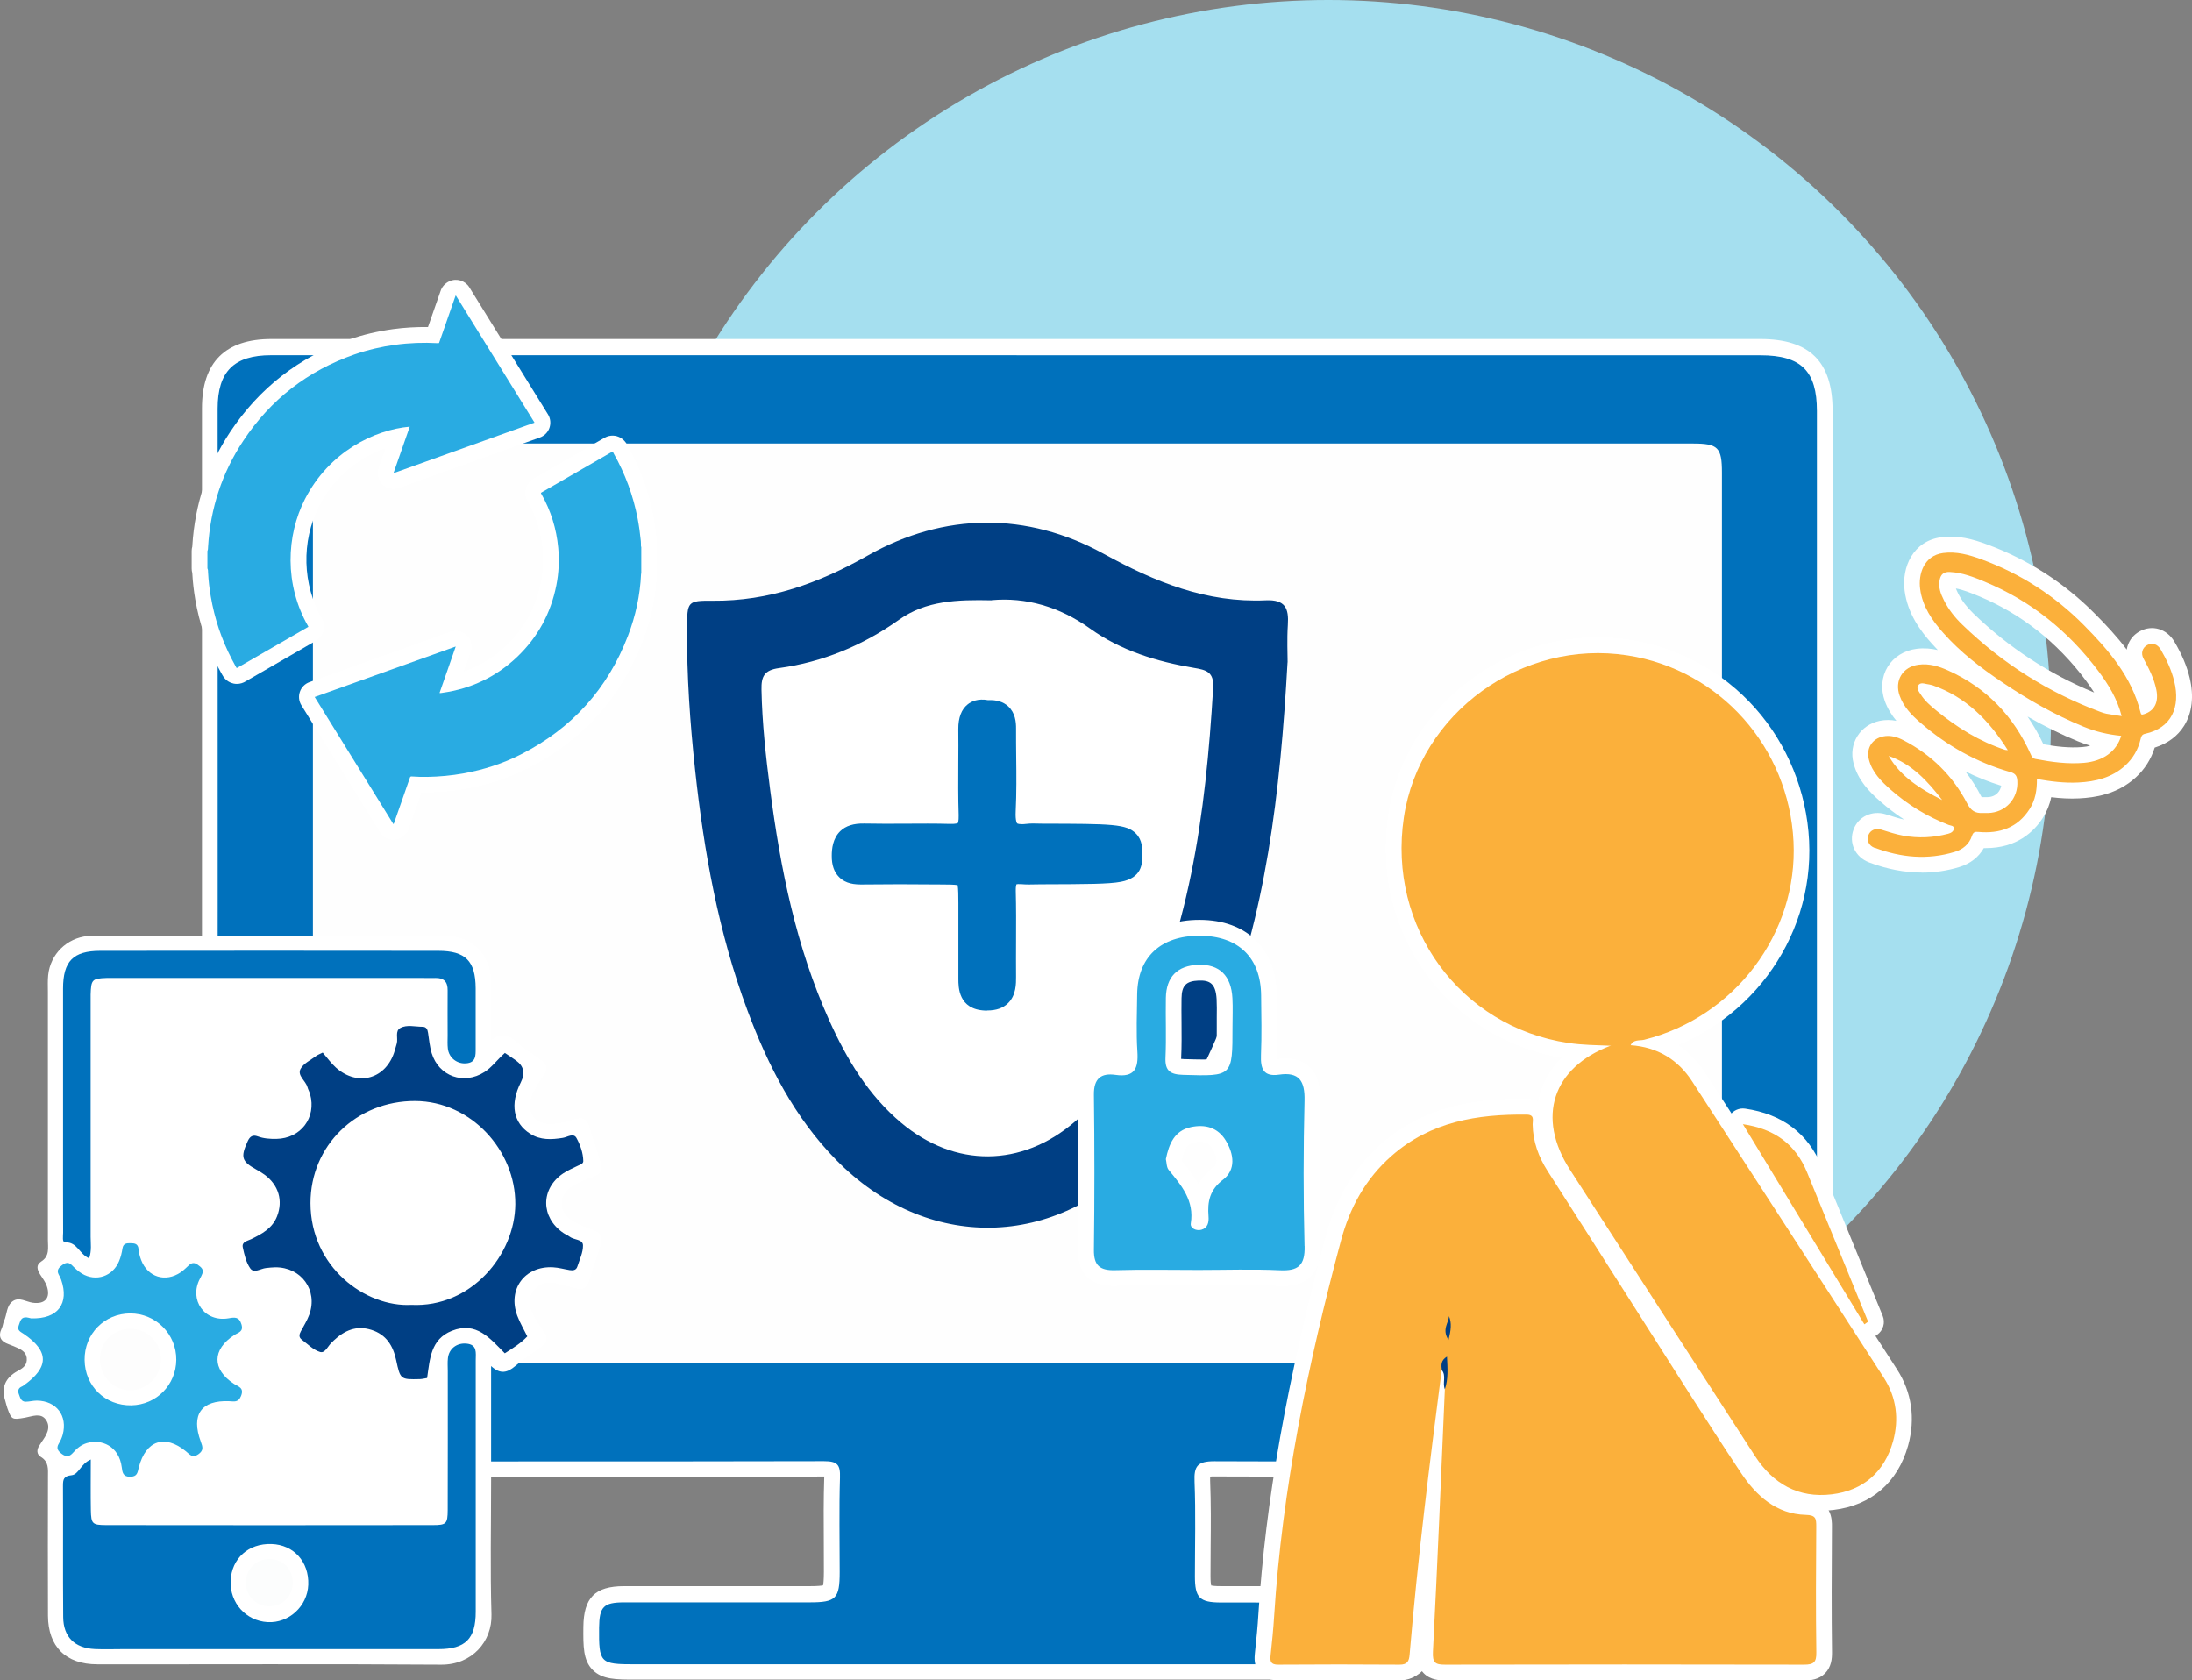
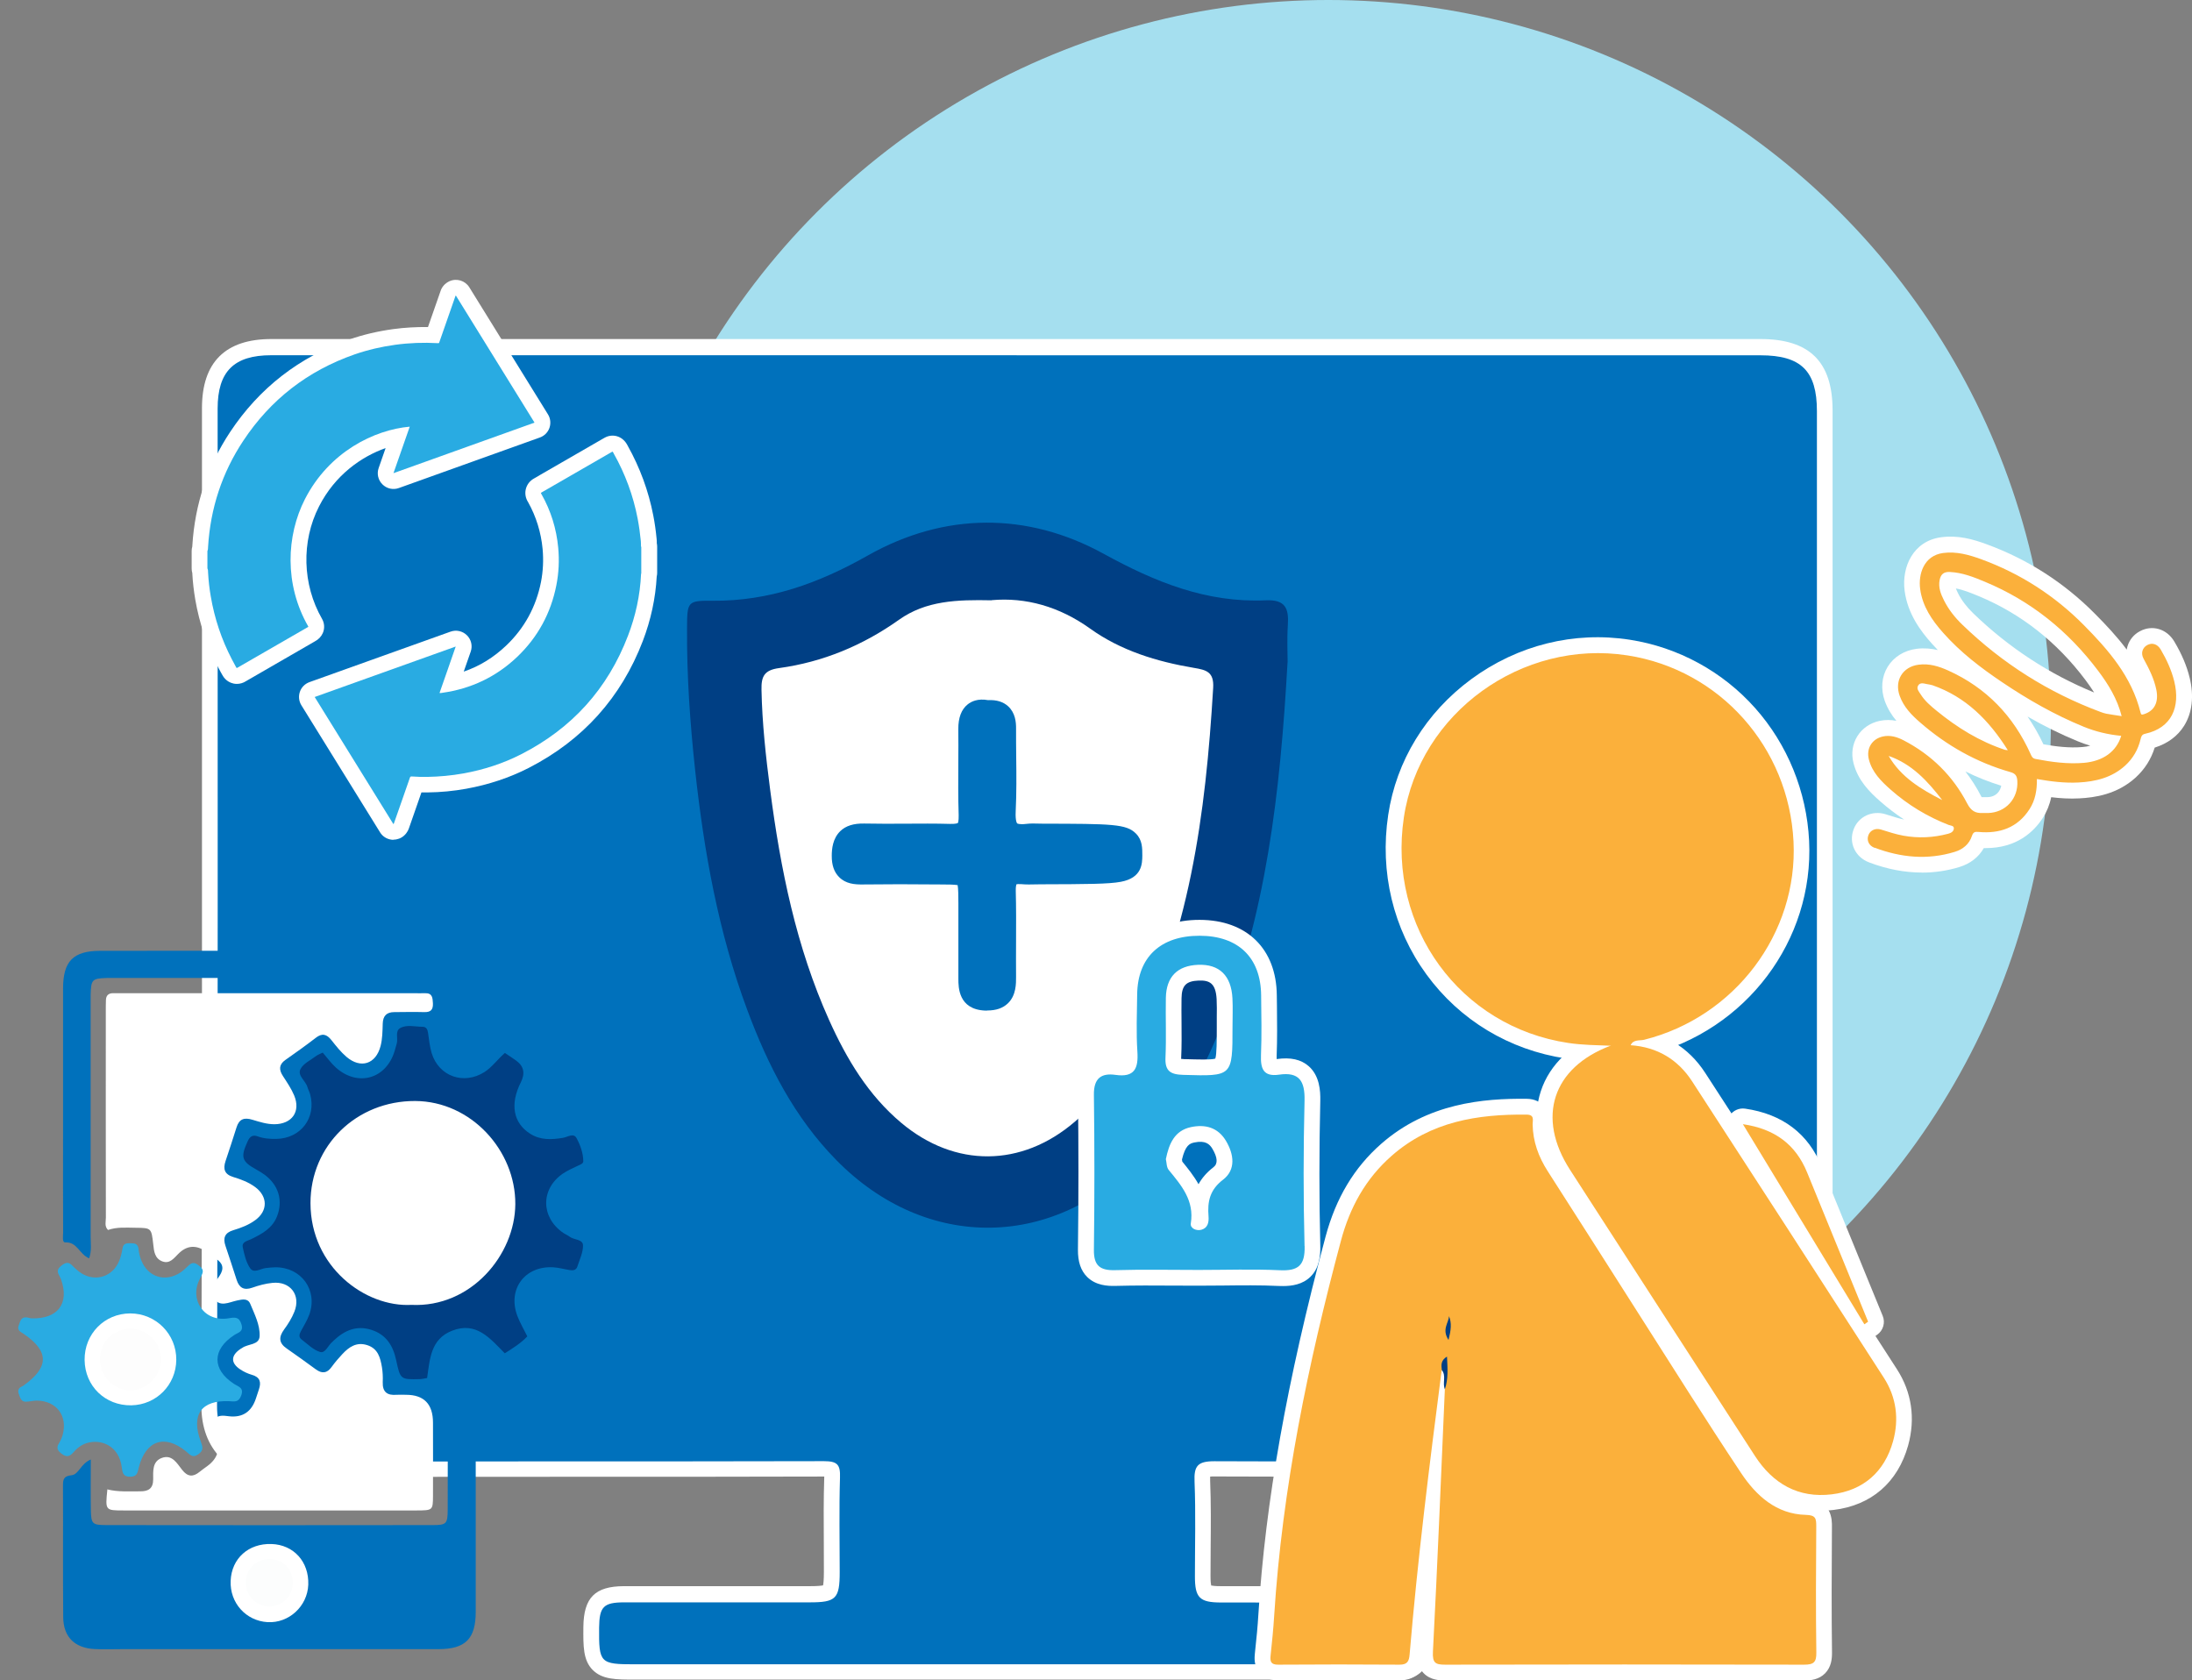
<svg xmlns="http://www.w3.org/2000/svg" id="_レイヤー_2" viewBox="0 0 297.93 228.39">
  <rect x="0" y="0" width="297.93" height="228.39" fill="#808080" stroke="none" />
  <defs>
    <style>.cls-1{fill:#003f84;}.cls-1,.cls-2,.cls-3,.cls-4,.cls-5,.cls-6,.cls-7,.cls-8,.cls-9{stroke-width:0px;}.cls-2{fill:#fefefe;}.cls-3{fill:#0071bc;}.cls-4{fill:#a5dfef;}.cls-5{fill:#fcfdfd;}.cls-6{fill:#29abe2;}.cls-7{fill:#fff;}.cls-8{fill:#fdfdfd;}.cls-9{fill:#fbb03b;}</style>
  </defs>
  <g id="_コンテンツ">
    <circle class="cls-4" cx="180.54" cy="98.21" r="98.21" />
    <path class="cls-7" d="m138.19,48.22c33.7,0,67.39,0,101.09,0,5.52,0,7.67,2.12,7.67,7.58,0,45.12,0,90.23,0,135.35,0,5.23-2.19,7.44-7.37,7.44-24.84,0-49.69.04-74.53-.06-2.31,0-2.78.67-2.69,2.8.17,4.28.05,8.56.05,12.85,0,2.89.62,3.54,3.5,3.55,7.71.02,15.42,0,23.13,0,1.44,0,3.13-.17,3.5,1.64.42,2.05.94,4.25-.64,6.12-.8.95-1.98.64-3.03.64-18.99.01-37.98,0-56.97,0-15.21,0-30.41,0-45.62,0-4.73,0-4.89-.17-4.85-4.99.03-2.83.6-3.42,3.38-3.43,8.42,0,16.85,0,25.27,0,3.55,0,4.05-.51,4.05-4.11,0-4.28-.09-8.57.04-12.85.06-1.75-.35-2.23-2.18-2.23-24.99.07-49.97-.03-74.96.12-4.28.03-7.54-2.48-7.53-7.61.13-45.19.08-90.38.08-135.56,0-5.05,2.21-7.26,7.28-7.26,33.77,0,67.54,0,101.3,0Z" />
    <path class="cls-7" d="m190.09,228.32c-.27,0-.51-.01-.71-.02-.17,0-.34-.02-.5-.02h0c-15.72.01-31.45,0-47.17,0h-55.42c-2.57,0-4.42,0-5.73-1.31-1.31-1.32-1.29-3.21-1.27-5.84.04-3.99,1.58-5.54,5.52-5.55,5.01,0,10.02,0,15.03,0,3.41,0,6.83,0,10.24,0,1.06,0,1.56-.06,1.79-.11.05-.24.11-.76.11-1.86,0-1.25,0-2.51-.01-3.76-.02-2.99-.04-6.09.06-9.15,0,0,0-.01,0-.02-.01,0-.02,0-.03,0-10.02.03-20.22.03-30.07.03-14.71,0-29.92,0-44.88.09-2.86.01-5.29-.89-7.03-2.63-1.74-1.74-2.66-4.2-2.65-7.13.1-34.82.09-70.22.08-104.45,0-10.37,0-20.74,0-31.11,0-6.24,3.17-9.4,9.43-9.4h126.57s75.82,0,75.82,0c6.69,0,9.81,3.09,9.81,9.72v135.35c0,6.45-3.11,9.58-9.51,9.58-5.31,0-10.63,0-15.94,0-19.2,0-39.06.01-58.6-.06-.24,0-.41,0-.55.02,0,.13,0,.32,0,.56.12,3.01.1,6.06.07,9.01-.01,1.31-.02,2.62-.02,3.92,0,.75.05,1.13.09,1.31.18.04.54.09,1.27.09,6.79.02,13.7.01,20.38,0h3.07c1.37-.02,4.58-.05,5.29,3.35l.03.16c.45,2.18,1.07,5.16-1.13,7.77-1.06,1.26-2.43,1.45-3.45,1.45Zm-1.21-4.33c.24,0,.49.01.74.03.22.01.54.03.71.01.75-.96.54-2.18.15-4.07l-.02-.07c-.28-.04-.76-.03-1.07-.03h-3.1c-6.68,0-13.59.02-20.39,0-4.05-.01-5.63-1.6-5.63-5.68,0-1.32,0-2.64.02-3.97.02-2.89.05-5.89-.07-8.8-.05-1.28.04-2.74,1.07-3.81,1.05-1.09,2.57-1.22,3.77-1.22,19.52.08,39.38.07,58.58.06,5.32,0,10.63,0,15.95,0,4,0,5.23-1.24,5.23-5.29V55.79c0-4.27-1.19-5.43-5.52-5.43h-124.47s-77.93,0-77.93,0c-3.89,0-5.14,1.24-5.14,5.12,0,10.37,0,20.74,0,31.11,0,34.24.02,69.64-.08,104.47,0,1.79.46,3.16,1.39,4.09,1.14,1.13,2.75,1.38,3.93,1.38.02,0,.04,0,.05,0,14.97-.09,30.19-.09,44.91-.09,9.85,0,20.04,0,30.06-.03,1.05,0,2.38.12,3.33,1.1.94.97,1.03,2.23.99,3.34-.09,2.98-.08,6.04-.06,8.99,0,1.26.02,2.53.01,3.79,0,4.79-1.45,6.25-6.19,6.25-3.41,0-6.83,0-10.24,0-5.01,0-10.02,0-15.03,0-.63,0-.97.04-1.16.07-.04.19-.08.56-.09,1.23,0,.83-.02,2.14.08,2.72.58.1,1.88.1,2.62.1h55.42c15.72,0,31.44,0,47.17,0h0Z" />
    <path class="cls-3" d="m138.19,48.29c33.7,0,67.39,0,101.09,0,5.52,0,7.67,2.12,7.67,7.58,0,45.12,0,90.23,0,135.35,0,5.23-2.19,7.44-7.37,7.44-24.84,0-49.69.04-74.53-.06-2.31,0-2.78.67-2.69,2.8.17,4.28.05,8.56.05,12.85,0,2.89.62,3.54,3.5,3.55,7.71.02,15.42,0,23.13,0,1.44,0,3.13-.17,3.5,1.64.42,2.05.94,4.25-.64,6.12-.8.95-1.98.64-3.03.64-18.99.01-37.98,0-56.97,0-15.21,0-30.41,0-45.62,0-4.73,0-4.89-.17-4.85-4.99.03-2.83.6-3.42,3.38-3.43,8.42,0,16.85,0,25.27,0,3.55,0,4.05-.51,4.05-4.11,0-4.28-.09-8.57.04-12.85.06-1.75-.35-2.23-2.18-2.23-24.99.07-49.97-.03-74.96.12-4.28.03-7.54-2.48-7.53-7.61.13-45.19.08-90.38.08-135.56,0-5.05,2.21-7.26,7.28-7.26,33.77,0,67.54,0,101.3,0Z" />
-     <path class="cls-2" d="m138.3,185.23c-30.62,0-61.25,0-91.87,0-3.52,0-3.9-.39-3.9-3.94,0-39.05,0-78.09,0-117.14,0-3.35.5-3.87,3.81-3.87,61.25,0,122.5,0,183.75,0,3.43,0,3.95.53,3.95,3.97,0,39.05,0,78.09,0,117.14,0,3.31-.52,3.83-3.85,3.83-30.62,0-61.25,0-91.87,0Z" />
-     <path class="cls-7" d="m66.75,185.66c0,5.44,0,10.54,0,15.64,0,6.04-.13,12.09.05,18.12.11,3.64-2.61,6.86-6.85,6.83-15.58-.11-31.16-.03-46.74-.05-4.26,0-6.67-2.4-6.69-6.61-.03-6.3-.01-12.59,0-18.89,0-1.01.14-2.02-.97-2.69-.57-.34-.6-.99-.18-1.57.1-.14.17-.29.27-.43.65-.93,1.34-1.97.61-3.03-.7-1.02-1.87-.47-2.85-.3-1.76.3-1.82.3-2.4-1.3-.12-.32-.18-.66-.28-.98q-.87-2.67,1.67-4.06c.61-.33,1.2-.68,1.25-1.47.06-.92-.55-1.37-1.29-1.69-.39-.17-.78-.34-1.17-.48-1.1-.39-1.47-1.06-.94-2.17.15-.3.16-.67.3-.97.43-.91.31-2.12,1.22-2.73.87-.58,1.8.11,2.7.23,1.68.23,2.45-.68,1.9-2.27-.19-.55-.56-1.05-.88-1.54-.42-.64-.63-1.32.1-1.78,1.21-.75.93-1.89.93-2.96,0-11.23,0-22.46,0-33.69,0-.77-.04-1.54.04-2.3.3-2.83,2.51-5.01,5.35-5.3.76-.08,1.53-.05,2.3-.05,14.98,0,29.97,0,44.95,0,.6,0,1.19-.02,1.79.02,3.32.21,5.69,2.59,5.8,5.94.08,2.63.02,5.27.02,8.22,1.18-.88,2.14-.89,3.16.04,1.13,1.02,2.45,1.83,3.69,2.73.75.54.86,1.17.33,1.96-.56.85-1.14,1.7-1.56,2.62-1.08,2.42.28,4.28,2.94,4.04.92-.08,1.85-.31,2.73-.61,1-.33,1.66-.15,2,.88.55,1.7,1.1,3.39,1.63,5.1.27.87-.02,1.46-.91,1.79-.95.35-1.93.69-2.8,1.2-2.15,1.27-2.19,3.59-.08,4.88.86.52,1.85.85,2.8,1.21.97.38,1.29,1.01.96,2-.54,1.61-1.07,3.22-1.56,4.85-.31,1.02-.92,1.34-1.93,1.03-.73-.23-1.48-.38-2.22-.57-1.34-.34-2.55-.22-3.44.96-.93,1.23-.47,2.42.17,3.57.37.67.77,1.33,1.22,1.94.66.89.44,1.55-.39,2.14-1.18.84-2.39,1.64-3.49,2.57-1.01.85-1.98,1.17-3.24,0Z" />
    <path class="cls-7" d="m14.56,202.42c1.48.38,2.99.26,4.49.27,1.11.01,1.77-.37,1.77-1.62,0-1.09-.13-2.39,1.1-2.89,1.45-.59,2.13.7,2.84,1.6.75.95,1.48.99,2.37.26.33-.27.68-.51,1.02-.76q2.28-1.66,1.08-4.11c-.34-.7-.7-1.4-.18-2.15.53-.78,1.33-.62,2.08-.53q2.78.31,3.67-2.47c.13-.4.26-.81.4-1.21.32-.96.14-1.64-.95-1.95-.56-.16-1.12-.42-1.61-.75-1.31-.87-1.27-1.89.06-2.78.07-.05.15-.08.22-.13.78-.58,2.32-.36,2.37-1.61.06-1.52-.69-2.96-1.27-4.37-.33-.81-1.09-.61-1.78-.47-1.12.23-2.39,1.01-3.22-.37-.7-1.16.23-2.09.82-2.98.66-1,.46-1.73-.52-2.34-.43-.27-.82-.61-1.23-.9q-2.11-1.52-3.87.27c-.59.59-1.16,1.38-2.15,1.01-1.04-.39-1.14-1.37-1.24-2.32-.25-2.21-.26-2.23-2.37-2.25-1.27-.01-2.55-.13-3.78.3-.52-.52-.28-1.14-.29-1.69-.02-9.36-.01-18.72-.01-28.07,0-.51,0-1.02.02-1.53.03-.61.38-.9.99-.89.51,0,1.02,0,1.53,0,13.11,0,26.22,0,39.33,0,.51,0,1.02.02,1.53,0,.99-.03,1.02.63,1.06,1.36.04.85-.26,1.23-1.16,1.21-1.36-.04-2.72-.01-4.09,0-1.03,0-1.54.5-1.57,1.57-.03,1.02-.04,2.06-.29,3.03-.64,2.48-2.71,3.13-4.64,1.48-.77-.66-1.41-1.47-2.04-2.27-.65-.82-1.27-.99-2.14-.31-1.34,1.04-2.73,2.02-4.12,3-.89.63-.89,1.33-.34,2.18.55.85,1.14,1.71,1.53,2.64.92,2.21-.3,3.9-2.68,3.92-1.05,0-2.02-.32-2.99-.61-1.11-.34-1.8-.12-2.16,1.03-.48,1.54-.99,3.07-1.5,4.6-.35,1.06-.14,1.79,1.05,2.15,1.05.32,2.1.71,3,1.38,1.7,1.28,1.72,3.21.01,4.47-.89.66-1.93,1.06-3,1.38-1.14.34-1.44,1.04-1.06,2.14.52,1.53,1.01,3.06,1.51,4.6.35,1.09.99,1.48,2.14,1.07.87-.31,1.8-.56,2.72-.65,2.43-.26,3.9,1.66,2.99,3.92-.34.86-.85,1.67-1.4,2.42-.74,1.02-.73,1.83.36,2.58,1.33.92,2.64,1.87,3.94,2.82.84.62,1.53.57,2.16-.31.45-.62.95-1.21,1.47-1.76.91-.97,1.92-1.67,3.37-1.21,1.47.47,1.78,1.71,2,2.99.11.67.14,1.36.11,2.03-.05,1.35.61,1.84,1.88,1.73.42-.03.85,0,1.28,0q3.67,0,3.67,3.79c0,3.32.02,6.64,0,9.95-.01,1.96-.04,1.97-2.21,1.98-13.28,0-26.56,0-39.84,0-2.5,0-2.5-.01-2.21-2.82Z" />
    <path class="cls-3" d="m12.34,198.37c0,2.48-.03,4.68.01,6.88.04,1.86.19,2.02,2.08,2.03,14.8.02,29.6.02,44.39,0,1.85,0,2.02-.18,2.03-2.05.03-6.29,0-12.58.01-18.87,0-.59-.05-1.2.02-1.78.15-1.28,1.2-2.08,2.5-1.97,1.53.13,1.28,1.27,1.28,2.27,0,11.39,0,22.78,0,34.17,0,3.69-1.39,5.09-5.09,5.09-14.29.01-28.58,0-42.86,0-1.28,0-2.55.05-3.83-.01-2.72-.13-4.27-1.64-4.29-4.35-.05-5.95,0-11.9-.03-17.85,0-.88.09-1.31,1.18-1.43.97-.11,1.22-1.55,2.59-2.13Z" />
    <path class="cls-1" d="m68.61,143.1c.58.39,1.08.71,1.56,1.06q1.54,1.12.62,2.94c-1.5,2.97-1.04,5.52,1.27,6.99,1.39.89,2.91.81,4.44.56.64-.1,1.45-.72,1.86.03.51.94.9,2.01.92,3.13,0,.36-.41.47-.72.62-.69.33-1.4.64-2.03,1.06-3.07,2.08-3.05,5.96.02,8.07.28.19.61.32.87.52.59.46,1.8.33,1.82,1.17.02.96-.46,1.94-.77,2.9-.16.5-.6.54-1.04.47-.75-.12-1.5-.34-2.26-.38-3.84-.21-6.21,2.98-4.86,6.59.35.94.88,1.82,1.36,2.8-.85.91-1.92,1.58-3.06,2.3-2-2.01-3.86-4.38-7.19-3.06-2.9,1.15-2.99,3.84-3.37,6.42-.32.05-.65.14-.98.15-2.64.06-2.66.06-3.23-2.6-.42-1.95-1.35-3.46-3.37-4.1-2.03-.64-3.65.08-5.11,1.45-.06.06-.11.13-.18.18-.58.46-.95,1.59-1.67,1.38-.92-.27-1.7-1.08-2.51-1.69-.41-.31-.34-.71-.11-1.12.4-.75.86-1.48,1.15-2.27,1.19-3.32-1.09-6.46-4.63-6.43-.42,0-.85.06-1.27.1-.73.08-1.63.76-2.13.04-.56-.8-.8-1.86-1.01-2.84-.17-.77.61-.87,1.13-1.12,1.46-.71,2.89-1.47,3.53-3.12.82-2.12.22-4.21-1.68-5.63-.34-.25-.71-.47-1.08-.68-2.07-1.14-2.23-1.7-1.24-3.87.3-.66.68-.93,1.38-.67.81.3,1.66.35,2.51.34,3.33-.05,5.48-2.88,4.6-6.08-.09-.33-.27-.63-.36-.95-.24-.88-1.42-1.58-.94-2.48.4-.75,1.38-1.2,2.12-1.76.19-.15.43-.23.89-.46.58.66,1.12,1.43,1.81,2.05,2.99,2.65,6.85,1.52,7.98-2.31.1-.33.19-.65.28-.98.19-.71-.27-1.71.49-2.11.9-.48,2-.16,3.01-.16.52,0,.68.36.75.83.14.92.22,1.86.49,2.75.98,3.18,4.37,4.36,7.18,2.57,1.02-.65,1.7-1.65,2.77-2.59Z" />
    <path class="cls-6" d="m4.27,179.18c3.6.11,5.17-2.02,4.04-5.26-.08-.24-.21-.46-.33-.69-.31-.59,0-.94.44-1.27.45-.33.86-.5,1.34-.02.42.42.86.84,1.36,1.15,1.93,1.16,4.21.39,5.07-1.7.23-.54.37-1.14.46-1.72.11-.71.6-.71,1.12-.7.55,0,.99.08,1.06.79.05.5.17,1.01.35,1.48.9,2.35,3.31,3.1,5.4,1.67.42-.29.77-.66,1.15-1,.38-.33.75-.31,1.14-.02.42.31.86.59.63,1.22-.09.24-.21.47-.33.69-1.5,2.84.59,5.95,3.92,5.37.84-.15,1.42-.21,1.73.83.3,1.02-.43,1.09-.98,1.45-3.02,1.97-3.04,4.66-.06,6.62.6.4,1.44.51.98,1.66-.37.92-.93.74-1.61.71-3.79-.16-5.22,1.84-3.86,5.49.27.73.41,1.2-.33,1.72-.81.58-1.16.03-1.69-.4-2.87-2.35-5.45-1.49-6.4,2.17-.18.71-.19,1.27-1.16,1.29-1.01.02-1.07-.61-1.16-1.29-.37-2.91-2.79-3.88-4.74-3.29-.76.23-1.36.71-1.86,1.29-.47.54-.9.65-1.51.21-.54-.4-.86-.78-.43-1.46.22-.36.4-.76.51-1.16.7-2.58-.84-4.62-3.51-4.65-.51,0-1.01.15-1.52.15-.65,0-.75-.58-.93-1.04-.17-.45-.07-.83.42-1.03.08-.03.15-.08.22-.13,3.48-2.48,3.5-4.63.05-7-.42-.29-.97-.48-.71-1.14.18-.44.23-1.06.86-1.12.32-.03.67.11.86.14Z" />
    <path class="cls-3" d="m12.13,171.03c-1.36-.57-1.63-2.25-3.24-2.17-.48.02-.31-.85-.31-1.31-.02-4.25-.01-8.51-.01-12.76,0-6.81-.01-13.61,0-20.42,0-3.72,1.37-5.13,5.03-5.14,15.32-.02,30.65-.02,45.97,0,3.71,0,5.06,1.39,5.08,5.08.01,2.72-.01,5.45,0,8.17,0,.98.05,1.93-1.28,2.04-1.24.11-2.35-.74-2.5-1.99-.07-.59-.03-1.19-.03-1.78,0-2.04-.02-4.08,0-6.13.02-1.18-.5-1.73-1.68-1.7-.51.02-1.02,0-1.53,0-14.05,0-28.09,0-42.14,0-.34,0-.68,0-1.02,0-1.95.07-2.09.22-2.15,2.26-.01.51,0,1.02,0,1.53,0,10.46,0,20.93,0,31.39,0,.92.16,1.86-.2,2.91Z" />
    <path class="cls-7" d="m31.35,214.84c.13-3.03,2.42-5.09,5.55-4.99,3.02.1,5.11,2.41,5,5.53-.11,2.93-2.64,5.26-5.54,5.09-2.95-.18-5.14-2.63-5.01-5.62Z" />
    <path class="cls-7" d="m55.93,177.35c-6.26.34-13.71-5.12-13.73-13.82-.01-7.85,6.27-13.92,14.23-13.89,7.63.04,13.65,6.76,13.61,14.01-.04,6.92-6.04,14.09-14.12,13.7Z" />
    <path class="cls-7" d="m17.7,178.51c3.49,0,6.29,2.82,6.26,6.31-.03,3.41-2.71,6.12-6.11,6.18-3.55.06-6.31-2.61-6.35-6.16-.04-3.54,2.69-6.32,6.2-6.33Z" />
    <path class="cls-5" d="m36.63,218.32c-1.81,0-3.22-1.4-3.23-3.21-.01-1.79,1.4-3.21,3.21-3.22,1.84,0,3.17,1.33,3.18,3.19.01,1.83-1.35,3.23-3.16,3.23Z" />
    <path class="cls-7" d="m67.9,163.57c.43,5.31-4.43,11.87-11.8,11.81-6.57-.05-11.85-5.31-11.82-11.85.03-6.55,5.33-11.85,11.87-11.83,7.45.02,12.18,6.56,11.76,11.88Z" />
    <path class="cls-8" d="m17.62,188.95c-2.3-.05-4.09-1.98-4.03-4.35.06-2.25,1.83-3.98,4.09-4,2.34-.02,4.21,1.85,4.2,4.19-.01,2.3-1.96,4.21-4.26,4.16Z" />
    <path class="cls-1" d="m175,90.01c-1,17.79-2.9,34.38-9.3,50.13-2.51,6.16-5.76,11.88-10.28,16.81-11.88,12.94-29.45,13.24-41.75.72-5.69-5.79-9.29-12.85-12.09-20.37-3.93-10.54-5.89-21.51-7.1-32.63-.69-6.39-1.14-12.81-1.1-19.25.02-3.67.04-3.8,3.48-3.77,7.67.06,14.39-2.36,21.09-6.15,10.38-5.87,21.64-5.95,32.04-.24,7.05,3.87,14.01,6.69,22.05,6.33,2.65-.12,3.15,1.09,3,3.34-.13,2.02-.03,4.06-.03,5.09Z" />
    <path class="cls-7" d="m134.79,81.57c4.62-.41,9.18.86,13.37,3.86,4.18,3,9.06,4.49,14.1,5.34,1.68.28,2.76.53,2.63,2.72-1.02,17.12-3.2,33.96-11.38,49.44-1.92,3.62-4.32,6.87-7.44,9.54-7.23,6.2-16.27,6.26-23.56.15-4.51-3.78-7.44-8.69-9.82-13.98-4.48-9.96-6.61-20.53-8.01-31.28-.59-4.52-1.09-9.05-1.18-13.62-.04-1.81.38-2.67,2.4-2.94,5.95-.82,11.38-3.08,16.28-6.56,3.67-2.61,7.89-2.75,12.61-2.65Z" />
    <path class="cls-3" d="m134.19,96.89c1.81-.18,2.21.73,2.2,2.12-.03,3.72.14,7.45-.05,11.16-.13,2.58.63,3.85,3.36,3.51.67-.08,1.35-.01,2.03-.01q11.85.03,11.83,2.57-.02,2.2-12.04,2.24c-.85,0-1.7.06-2.54,0-1.98-.17-2.66.72-2.61,2.66.1,3.89,0,7.78.04,11.66.02,1.72-.21,2.93-2.44,2.83-2.06-.09-1.98-1.39-1.98-2.76-.01-3.38.01-6.76-.01-10.14-.03-4.18-.04-4.2-4.03-4.24-3.55-.03-7.1-.04-10.66,0-1.55.02-2.54-.22-2.53-2.17.02-1.95.69-2.72,2.67-2.67,3.89.09,7.78-.06,11.67.05,2.18.06,2.99-.74,2.91-2.94-.13-3.88,0-7.78-.04-11.66-.02-1.71.6-2.59,2.22-2.2Z" />
    <path class="cls-3" d="m134.2,137.35c-.1,0-.21,0-.32,0-3.62-.16-3.62-3.18-3.62-4.31v-.16c0-1.43,0-2.87,0-4.3,0-1.94,0-3.89,0-5.83,0-.94-.01-1.98-.1-2.45-.44-.08-1.38-.09-2.23-.09-4.09-.04-7.47-.04-10.62,0-1.16.02-2.36-.09-3.26-1-.68-.68-1.01-1.63-1-2.9,0-.96.14-2.35,1.15-3.34.75-.73,1.82-1.07,3.27-1.04,1.86.04,3.76.03,5.6.02,1.99-.01,4.04-.03,6.07.03.81.02,1.04-.11,1.05-.12,0,0,.13-.22.11-1.05-.08-2.42-.06-4.86-.05-7.23.01-1.47.02-2.99,0-4.48-.01-1.55.42-2.69,1.28-3.37.51-.41,1.4-.82,2.77-.57,1.14-.06,2.05.22,2.72.83.98.9,1.09,2.16,1.08,3.04,0,1.29,0,2.61.02,3.89.03,2.4.05,4.88-.07,7.34-.07,1.39.2,1.65.2,1.65,0,0,.24.19,1.23.07.59-.07,1.17-.06,1.67-.04.19,0,.38.01.57.01,9.42.02,11.38.03,12.68,1.35.87.88.86,1.98.86,2.95-.01,1.14-.03,3.06-2.92,3.6-1.66.31-4.53.32-10.83.34-.25,0-.49,0-.74.01-.62.02-1.27.03-1.95-.03-.39-.03-.59,0-.67.02-.03.09-.1.34-.09.89.06,2.27.05,4.57.04,6.8,0,1.6-.02,3.26,0,4.89,0,.88.03,2.5-1.1,3.59-.68.66-1.6.98-2.81.98Zm-.48-3.47c.07.01.17.03.31.03.31.01.49-.01.58-.03.04-.13.08-.42.07-1.07-.02-1.65-.01-3.32,0-4.94.01-2.2.02-4.47-.04-6.7-.01-.58-.06-2.34,1.15-3.48.79-.75,1.88-1.05,3.32-.93.49.04,1.01.03,1.57.02.27,0,.54-.01.81-.01,5.58-.02,9.16-.03,10.33-.3,0-.08,0-.17,0-.24,0-.17,0-.37,0-.52-1.1-.3-4.78-.31-10.12-.32-.23,0-.45,0-.68-.02-.41-.01-.81-.03-1.13.01-1.76.22-3.06-.09-3.99-.96-1.29-1.2-1.36-3.05-1.29-4.34.12-2.36.09-4.78.07-7.13-.01-1.29-.03-2.63-.02-3.95,0-.19,0-.33-.02-.42-.07,0-.17,0-.3.01l-.29.03-.28-.07s-.05-.01-.07-.02c-.02.12-.03.3-.03.54.01,1.52,0,3.05,0,4.53-.02,2.33-.03,4.74.05,7.09.03,1.03-.04,2.51-1.11,3.58-1.06,1.07-2.55,1.15-3.57,1.13-1.97-.06-4-.04-5.96-.03-1.87.01-3.8.02-5.71-.02-.5-.01-.73.05-.8.08-.03.07-.11.31-.11.9,0,.19.01.32.02.4.12.02.35.04.77.04,3.18-.04,6.57-.04,10.7,0,2.31.02,3.71.04,4.72,1.1.97,1.03.98,2.38,1,4.84.01,1.95.01,3.91,0,5.86,0,1.43,0,2.86,0,4.29v.16c0,.27,0,.64.03.86Z" />
    <path class="cls-7" d="m254.79,115.21c3.57,1.35,7.2,1.7,10.89.57,1.11-.34,1.97-1.04,2.34-2.17.17-.5.38-.59.88-.54,2.88.26,5.31-.55,6.95-3.1.79-1.23,1.02-2.6,1-4.09,1.9.33,3.76.57,5.65.47,2.34-.12,4.54-.66,6.34-2.29,1.07-.98,1.77-2.19,2.1-3.59.09-.38.18-.65.62-.74,3.61-.79,4.81-3.64,3.96-7.12-.38-1.54-1.04-2.97-1.84-4.33-.44-.75-1.16-.97-1.83-.61-.66.36-.91,1.11-.5,1.86.73,1.34,1.42,2.69,1.73,4.2.35,1.71-.25,2.88-1.66,3.33-.31.1-.41.11-.49-.24-1.2-4.85-4.33-8.46-7.72-11.88-3.97-4-8.62-6.99-13.92-8.93-1.67-.61-3.38-1.09-5.19-.85-2.64.36-3.38,2.9-3.12,4.87.31,2.38,1.61,4.27,3.15,6,2.33,2.63,5.11,4.75,8.01,6.7,3.49,2.35,7.13,4.43,11.04,6.03,1.65.68,3.36,1.08,5.13,1.25-.66,2.16-2.48,3.44-5.06,3.67-2.23.19-4.42-.11-6.6-.53-.39-.08-.51-.33-.65-.65-2.33-5.18-6.02-9.03-11.21-11.37-1.26-.57-2.58-.98-4.01-.79-2.16.27-3.33,2.16-2.58,4.23.54,1.52,1.62,2.62,2.8,3.64,3.6,3.13,7.66,5.42,12.26,6.73.68.19.89.53.93,1.2.14,2.39-1.58,4.3-3.99,4.36-.25,0-.5,0-.75,0-.98.04-1.56-.31-2.07-1.29-1.95-3.75-4.86-6.62-8.63-8.58-.86-.45-1.8-.75-2.8-.54-1.5.31-2.32,1.63-1.94,3.12.44,1.75,1.67,2.97,2.96,4.11,2.34,2.07,4.98,3.67,7.89,4.8.26.1.7.08.7.45,0,.44-.39.65-.78.75-2.01.53-4.03.63-6.08.26-1.04-.19-2.03-.52-3.03-.83-.77-.24-1.47.1-1.72.75-.27.71.05,1.44.85,1.74Zm9.19-6.47c-2.86-1.47-5.6-3.09-7.28-6,3.17,1.1,5.31,3.44,7.28,6Zm8.9-6.78c-.2-.02-.28-.02-.35-.04-3.45-1.14-6.49-3.01-9.29-5.3-.81-.66-1.62-1.34-2.19-2.25-.23-.37-.61-.75-.34-1.2.28-.46.78-.27,1.21-.19.24.05.49.07.73.15,4.54,1.58,7.69,4.77,10.24,8.82Zm15.49-4.63c-.79-.12-1.44-.21-2.09-.33-.27-.05-.53-.15-.79-.24-7.09-2.64-13.35-6.61-18.78-11.86-1-.96-1.86-2.05-2.49-3.3-.44-.87-.79-1.76-.59-2.78.16-.78.57-1.12,1.39-1.08,1.69.08,3.24.69,4.76,1.33,6.25,2.6,11.34,6.71,15.4,12.11,1.38,1.84,2.59,3.78,3.19,6.16Z" />
    <path class="cls-7" d="m261.21,118.59c-2.34,0-4.74-.46-7.17-1.38,0,0,0,0,0,0-1.89-.72-2.8-2.65-2.1-4.5.65-1.73,2.53-2.61,4.36-2.04l.41.13c.73.23,1.42.45,2.1.59-1.15-.75-2.24-1.58-3.27-2.49-1.44-1.27-3.02-2.83-3.62-5.19-.33-1.29-.14-2.59.53-3.66.67-1.07,1.75-1.81,3.05-2.08.74-.15,1.48-.15,2.25,0-.64-.77-1.2-1.66-1.58-2.71-.57-1.6-.43-3.29.4-4.64.82-1.34,2.26-2.23,3.94-2.44,1.04-.13,2.01-.03,2.87.17-.28-.29-.57-.6-.84-.91-1.5-1.68-3.26-4.02-3.67-7.15-.42-3.22,1.15-6.76,4.96-7.27,2.31-.31,4.35.27,6.21.96,5.56,2.04,10.51,5.21,14.7,9.44,1.45,1.46,2.97,3.06,4.32,4.87.02-.15.06-.3.1-.45.26-.88.86-1.61,1.69-2.05,1.69-.91,3.66-.32,4.68,1.41,1.01,1.7,1.69,3.31,2.08,4.91.61,2.5.35,4.76-.75,6.53-.88,1.41-2.25,2.42-4,2.97-.49,1.57-1.35,2.93-2.57,4.05-2.55,2.33-5.6,2.74-7.67,2.85-1.32.07-2.61-.01-3.83-.16-.21,1.04-.59,1.96-1.13,2.8-1.24,1.93-3.58,4.12-7.78,4.12-.08,0-.17,0-.25,0-.69,1.22-1.84,2.12-3.32,2.57-1.66.51-3.37.76-5.1.76Zm5.92-13.74c.8,1.04,1.51,2.15,2.13,3.35.03.06.06.1.08.14,0,0,0,0,.01,0,.17,0,.34,0,.51,0,.09,0,.18,0,.27,0,.58-.01,1.07-.22,1.41-.6.24-.26.39-.58.46-.95-1.67-.52-3.3-1.16-4.87-1.94Zm10.61-3.69c1.64.29,3.49.53,5.32.37.38-.03.73-.09,1.04-.18-.59-.18-1.17-.38-1.74-.62-2.24-.92-4.48-2.02-6.78-3.34.8,1.17,1.52,2.42,2.15,3.76Zm-11.9-21.18c.07.18.16.39.29.65.47.94,1.17,1.86,2.06,2.72,4.81,4.65,10.33,8.27,16.44,10.77-.38-.6-.78-1.15-1.16-1.67-3.89-5.19-8.77-9.03-14.51-11.42-1.14-.47-2.13-.87-3.12-1.05Z" />
    <path class="cls-7" d="m196.38,188.82c-.52,11.88-1,23.77-1.62,35.65-.08,1.55.33,1.78,1.67,1.78,16.26-.03,32.52-.04,48.78,0,1.32,0,1.68-.34,1.66-1.66-.08-5.71-.05-11.41-.01-17.12,0-1.06-.04-1.55-1.42-1.58-4.01-.1-6.75-2.61-8.8-5.69-4.81-7.23-9.42-14.59-14.09-21.91-4.06-6.36-8.09-12.74-12.17-19.08-1.27-1.97-2.03-4.06-2.07-6.4,0-.57.29-1.31-.82-1.32-6.7-.07-13.03.94-18.33,5.59-3.57,3.13-5.7,7.05-6.9,11.54-4.48,16.74-7.98,33.66-9.08,51.01-.11,1.78-.29,3.55-.48,5.32-.09.84-.01,1.31,1.05,1.3,5.49-.04,10.98-.04,16.47,0,1.05,0,1.29-.44,1.37-1.39,1.09-12.92,2.69-25.78,4.36-38.64,1.23.7.42,1.72.42,2.61Z" />
    <path class="cls-7" d="m245.23,228.39h-.03c-14.83-.04-30.78-.04-48.77,0-.65,0-2,0-2.95-1-.13-.14-.24-.28-.34-.43-.75,1.19-2.04,1.42-2.91,1.42h-.03c-5.88-.04-11.26-.04-16.44,0-1.07,0-1.92-.32-2.51-.96-.88-.97-.74-2.19-.69-2.71.23-2.1.38-3.71.47-5.22.97-15.43,3.88-31.77,9.14-51.43,1.41-5.25,3.88-9.37,7.56-12.6,6.32-5.54,13.88-6.18,19.76-6.12,1.18.01,1.88.5,2.26.91.8.88.72,1.94.69,2.39,0,.04,0,.09,0,.13.03,1.81.58,3.49,1.73,5.27,2.51,3.89,5.03,7.86,7.47,11.7,1.57,2.46,3.13,4.93,4.71,7.39,1.18,1.85,2.36,3.7,3.54,5.56,3.42,5.38,6.95,10.93,10.53,16.32,2.1,3.16,4.35,4.67,7.07,4.74,3.53.09,3.51,2.84,3.5,3.74-.04,6.34-.06,11.67.01,17.08.01.88-.09,1.99-.94,2.86-.85.86-1.96.97-2.84.97Zm-48.33-3.41h0,0Zm23.28-.91c8.58,0,16.72.01,24.54.03-.06-5.11-.05-10.18-.01-16.12-3.88-.31-7.11-2.48-9.85-6.61-3.6-5.42-7.15-11-10.58-16.39-1.18-1.85-2.35-3.7-3.53-5.55-1.57-2.46-3.14-4.93-4.71-7.39-2.44-3.83-4.96-7.8-7.46-11.68-1.42-2.2-2.2-4.42-2.37-6.74-7.01.09-11.73,1.63-15.63,5.05-3.02,2.65-5.06,6.08-6.24,10.49-5.19,19.38-8.05,35.45-9.01,50.59-.08,1.3-.2,2.67-.37,4.33,4.61-.03,9.4-.03,14.56,0,1.13-13.23,2.82-26.62,4.32-38.16.09-.71.53-1.32,1.17-1.64.64-.32,1.39-.3,2.01.05,1.52.86,2.05,2.28,1.57,4.21-.03.1-.06.24-.07.3,0,.02,0,.04,0,.06-.12,2.79-.24,5.59-.36,8.38-.38,8.79-.77,17.87-1.23,26.81,8.14-.02,15.86-.02,23.26-.02Zm-21.66-35.25h0s0,0,0,0Z" />
    <path class="cls-7" d="m221.63,142.06c.37-.82,1.21-.59,1.83-.74,12.32-3.08,20.92-14.46,20.31-26.93-.63-12.83-10.02-23.36-22.55-25.31-14.38-2.24-28.28,7.83-30.41,22.01-2.24,14.93,7.64,28.46,22.34,30.66,1.92.29,3.82.3,5.74.38.93.49,1.84.47,2.74-.07Z" />
    <path class="cls-7" d="m220.21,144.62c-.62,0-1.23-.12-1.84-.37-.26-.01-.52-.02-.78-.03-1.54-.05-3.14-.11-4.77-.36-7.68-1.15-14.41-5.21-18.94-11.42-4.52-6.2-6.37-13.9-5.2-21.68,1.1-7.36,5.12-13.91,11.3-18.46,6.3-4.63,13.96-6.53,21.55-5.35,6.55,1.02,12.6,4.31,17.01,9.27,4.41,4.95,7.02,11.36,7.35,18.06.66,13.53-8.56,25.77-21.93,29.12-.29.07-.56.1-.78.12-.14.15-.3.28-.47.39-.8.48-1.66.72-2.52.72Zm1.42-2.56h0,0Zm-4.49-51.16c-5.19,0-10.28,1.67-14.62,4.86-5.26,3.86-8.67,9.42-9.6,15.64-1,6.66.57,13.24,4.43,18.52,3.85,5.28,9.57,8.72,16.11,9.7,1.39.21,2.8.26,4.28.31.41.01.82.03,1.23.05.32.01.63.1.91.25.14.07.24.11.33.11h0c.86-.96,2.04-1.05,2.55-1.09.07,0,.14,0,.21-.02,11.35-2.84,19.21-13.25,18.65-24.74-.57-11.72-9.3-21.52-20.74-23.3-1.25-.19-2.5-.29-3.74-.29Z" />
    <path class="cls-7" d="m221.63,142.06c-.92-.27-1.83,0-2.74.07-7.87,2.96-10.1,9.73-5.5,16.86,8.36,12.97,16.75,25.93,25.13,38.88,2.45,3.79,5.91,5.78,10.45,5.23,4.29-.52,7.17-3.05,8.33-7.22.83-2.99.46-5.96-1.25-8.62-8.67-13.45-17.35-26.89-26.07-40.3-1.93-2.97-4.74-4.65-8.33-4.9Z" />
    <path class="cls-7" d="m247.49,205.33c-4.4,0-8.1-2.15-10.78-6.3l-5.14-7.94c-6.56-10.14-13.34-20.62-19.99-30.94-2.62-4.07-3.37-8.17-2.15-11.86,1.21-3.66,4.22-6.49,8.7-8.17.19-.07.39-.12.59-.13.2-.02.41-.04.61-.07.74-.1,1.64-.22,2.66.02,4.12.35,7.5,2.37,9.76,5.85,8.53,13.11,16.86,26.01,26.08,40.31,2.01,3.11,2.53,6.69,1.52,10.35-1.4,5.03-5,8.15-10.14,8.77-.59.07-1.16.11-1.72.11Zm-28.11-61.11c-3.08,1.22-5.11,3.08-5.88,5.41-.8,2.41-.22,5.24,1.68,8.19,6.65,10.32,13.43,20.8,19.99,30.94l5.14,7.94c2.13,3.3,4.88,4.69,8.39,4.27,3.4-.41,5.59-2.32,6.52-5.67.69-2.48.36-4.8-.99-6.88-9.22-14.29-17.54-27.19-26.07-40.3-1.59-2.44-3.77-3.73-6.68-3.93-.16-.01-.31-.04-.46-.08-.23-.07-.66-.01-1.11.05-.18.02-.35.05-.53.07Z" />
    <path class="cls-7" d="m253.91,179.64c-2.76-6.75-5.53-13.5-8.28-20.26-1.56-3.83-4.39-5.95-8.74-6.59,5.6,9.22,11.05,18.21,16.51,27.2.17-.12.34-.24.51-.36Z" />
    <path class="cls-7" d="m253.4,182.14c-.15,0-.29-.01-.44-.04-.58-.12-1.09-.48-1.4-.99l-16.51-27.2c-.43-.71-.41-1.6.05-2.29.46-.69,1.27-1.06,2.1-.94,5.08.74,8.58,3.4,10.41,7.9,1.93,4.74,3.87,9.49,5.81,14.23l2.47,6.03c.38.92.07,1.98-.74,2.56l-.51.36c-.36.26-.8.39-1.24.39Z" />
    <path class="cls-7" d="m196.38,188.82c.48-1.39.37-2.81.29-4.44-.87.52-.78,1.18-.7,1.83.64.79.04,1.78.42,2.61Z" />
    <path class="cls-7" d="m196.37,190.96c-.84,0-1.61-.49-1.95-1.27-.38-.85-.33-1.64-.3-2.16,0-.06,0-.14.01-.21-.16-.26-.26-.55-.3-.86-.09-.75-.32-2.68,1.72-3.92.65-.39,1.45-.41,2.11-.06.67.35,1.1,1.03,1.13,1.78l.02.29c.08,1.6.17,3.25-.41,4.95-.28.83-1.05,1.41-1.93,1.45-.03,0-.07,0-.1,0Z" />
    <path class="cls-7" d="m196.88,182.12c.34-1.37.45-2.3.06-3.24-.04.94-1.01,1.79-.06,3.24Z" />
    <path class="cls-7" d="m196.88,184.26c-.71,0-1.39-.36-1.79-.96-1.25-1.89-.67-3.5-.39-4.27.04-.1.08-.23.1-.29.06-.98.79-1.79,1.75-1.97.99-.18,1.97.35,2.36,1.28.69,1.64.4,3.17.05,4.59-.21.82-.88,1.45-1.72,1.59-.12.02-.24.03-.36.03Zm-2.08-5.47h0s0,0,0,0Zm0,0h0s0,0,0,0Z" />
    <path class="cls-7" d="m177.31,169.34c-.17-6.59-.16-13.19,0-19.77.06-2.65-.73-3.91-3.46-3.51-2.15.31-2.53-.83-2.46-2.66.11-2.7.05-5.4.02-8.1-.04-5.15-3.1-8.11-8.35-8.12-5.32-.01-8.44,2.91-8.5,7.97-.03,2.59-.14,5.2.03,7.78.15,2.28-.38,3.53-2.97,3.16-1.96-.28-2.97.48-2.94,2.7.09,7.02.09,14.05,0,21.07-.03,2.16.83,2.83,2.89,2.77,3.78-.11,7.56-.03,11.35-.03,3.67,0,7.36-.13,11.02.04,2.51.12,3.45-.65,3.38-3.29Zm-11.06-9.02c-1.83,1.4-2.15,2.99-1.99,5,.06.78-.08,1.57-.97,1.82-.71.19-1.54-.21-1.44-.86.5-3.1-1.26-5.15-3.01-7.28-.3-.37-.27-1.01-.38-1.46.43-2.09,1.17-3.87,3.4-4.35,1.93-.41,3.66.02,4.76,1.85,1.11,1.85,1.37,3.94-.38,5.29Zm-5.4-14.23c-1.77-.05-2.53-.51-2.44-2.38.12-2.69,0-5.38.05-8.08.05-2.84,1.54-4.39,4.39-4.5,2.89-.11,4.5,1.47,4.66,4.55.07,1.29.01,2.58.01,3.88,0,6.78,0,6.72-6.67,6.53Z" />
    <path class="cls-7" d="m174.39,174.79c-.2,0-.39,0-.57-.01-2.51-.12-5.09-.09-7.6-.06-1.1.01-2.2.02-3.31.02h-.02c-1.11,0-2.23,0-3.34-.01-2.61-.02-5.31-.03-7.95.04-1.08.03-2.66-.06-3.83-1.21-.87-.86-1.28-2.08-1.26-3.74.09-7.07.09-14.14,0-21.02-.02-1.73.46-3.05,1.45-3.92.97-.85,2.29-1.16,3.94-.93.24.03.4.04.53.04.02-.18.03-.47,0-.94-.14-2.12-.1-4.25-.06-6.31,0-.55.02-1.09.03-1.64.07-6.22,4.14-10.08,10.62-10.08h.03c6.42.01,10.43,3.94,10.49,10.25l.02,1.51c.02,2.19.05,4.45-.04,6.7,0,.19,0,.34,0,.46,0,0,0,0,.01,0,1.88-.27,3.31.05,4.36.98,1.46,1.3,1.59,3.31,1.56,4.7-.16,6.68-.16,13.29,0,19.67.03,1.22-.07,3-1.34,4.24-1.08,1.06-2.54,1.26-3.72,1.26Zm-4.91-4.39c1.51,0,3.03.02,4.54.09.61.03.93-.02,1.06-.05.04-.14.09-.44.08-1.04h0c-.16-6.44-.16-13.13,0-19.88.02-.85-.07-1.23-.13-1.37-.12-.02-.39-.04-.89.03-1.53.22-2.75-.07-3.63-.87-.73-.66-1.06-1.49-1.2-2.33-.22.8-.57,1.44-1.14,1.99-1.47,1.43-3.51,1.37-7.22,1.26h-.18c-1.11-.04-2.52-.21-3.52-1.29-.4-.43-.64-.92-.79-1.39-.2.61-.52,1.18-1.05,1.67-.98.9-2.32,1.22-4.11.97-.21-.03-.36-.03-.47-.03-.02.12-.04.3-.04.58.09,6.91.09,14.02,0,21.13,0,.28.01.46.03.58.13.02.33.04.65.03,2.71-.08,5.45-.06,8.09-.04,1.11,0,2.21.01,3.32.01h.02c1.09,0,2.17-.01,3.26-.02,1.09-.01,2.19-.02,3.3-.02Zm-8.57-26.45h.18c1.73.05,3.51.11,4.09-.07.2-.6.2-2.48.2-4.31,0-.43,0-.86,0-1.29.01-.86.02-1.68-.02-2.48-.12-2.19-.98-2.58-2.44-2.53-1.71.07-2.3.67-2.33,2.4-.02,1.09-.01,2.22,0,3.3.01,1.57.03,3.2-.05,4.83,0,.04,0,.09,0,.12.1,0,.22.02.37.02h0Zm2,25.38c-.84,0-1.66-.3-2.27-.84-.72-.65-1.06-1.6-.91-2.55.32-1.98-.67-3.3-2.44-5.45l-.11-.13c-.6-.73-.71-1.59-.78-2.1-.01-.08-.02-.16-.03-.23-.07-.31-.08-.62-.01-.93.29-1.41,1.07-5.15,5.04-6.01,3.01-.65,5.58.39,7.05,2.84,1.87,3.12,1.52,6.22-.91,8.08t0,0c-1.02.79-1.29,1.52-1.16,3.12.25,3.06-1.88,3.88-2.55,4.06-.31.08-.62.12-.93.12Zm-2.23-11.47c.75.92,1.57,1.93,2.22,3.09.44-.8,1.09-1.59,2.04-2.32.61-.47.55-1.3-.15-2.49-.38-.64-.95-1.18-2.47-.86-.66.14-1.21.41-1.67,2.31,0,.04.01.08.02.13,0,.04.01.09.02.14Zm5.56,2.46h0,0Z" />
    <path class="cls-7" d="m28.19,74.89c.09-.18.08-.37.09-.56.32-5.23,1.89-10.06,4.79-14.43,3.71-5.6,8.75-9.5,15.09-11.72,1.81-.63,3.67-1.06,5.57-1.32,1.91-.26,3.83-.33,5.75-.22.19.01.19.01.25-.18.49-1.4.98-2.81,1.47-4.21.23-.66.46-1.32.69-1.98.01-.03,0-.07.07-.1,3.56,5.75,7.12,11.49,10.69,17.27-6.39,2.29-12.76,4.57-19.17,6.87.74-2.13,1.47-4.22,2.21-6.32-4.79.42-10.94,3.39-14.25,9.86-2.51,4.92-2.84,11.57.47,17.32-.03.07-.1.08-.15.11-3.13,1.81-6.26,3.62-9.4,5.42-.03.02-.06.03-.09.05-.08.07-.13.03-.17-.05-.2-.37-.4-.73-.59-1.1-1.4-2.69-2.35-5.53-2.86-8.52-.19-1.08-.31-2.17-.37-3.27,0-.19,0-.38-.09-.56v-2.4Z" />
    <path class="cls-7" d="m32.2,92.95c-.14,0-.29-.01-.43-.04-.38-.08-1.1-.33-1.55-1.17-.08-.14-.15-.28-.23-.41-.13-.24-.26-.47-.38-.71-1.49-2.87-2.52-5.94-3.07-9.14-.2-1.18-.34-2.37-.4-3.52v-.07c-.06-.2-.09-.4-.09-.61v-2.4c0-.21.03-.41.09-.61v-.08c.34-5.64,2.07-10.85,5.14-15.48,3.95-5.96,9.39-10.19,16.17-12.56,1.88-.66,3.89-1.13,5.99-1.42,1.55-.21,3.14-.3,4.73-.28l1.69-4.84c.19-.62.62-1.1,1.21-1.38.98-.45,2.15-.1,2.72.82l10.69,17.27c.34.55.41,1.22.2,1.83-.21.61-.69,1.09-1.3,1.31l-19.17,6.87c-.78.28-1.64.09-2.23-.5-.59-.58-.79-1.45-.51-2.23l.94-2.7c-3.29,1.16-6.87,3.65-9.05,7.93-2.43,4.76-2.27,10.61.41,15.28.34.59.38,1.32.1,1.94-.22.49-.59.87-1.09,1.13l-9.35,5.4s0,0,0,0c-.37.24-.8.37-1.23.37Zm-1.23-3.87s-.03.02-.04.03c.01-.01.03-.02.04-.03Zm-.64-12.11c.07.3.08.55.08.71v.06c.05.98.17,2,.35,3.02.43,2.48,1.19,4.87,2.27,7.12l6.07-3.51c-2.45-5.55-2.32-12.06.44-17.47,3.79-7.43,10.73-10.56,15.97-11.02.73-.06,1.43.24,1.88.82.45.57.57,1.34.33,2.02l-.73,2.08,12.45-4.46-6.96-11.24-.73,2.09c-.38,1.09-1.25,1.68-2.39,1.61-1.81-.1-3.6-.03-5.35.2-1.81.25-3.55.65-5.15,1.22-5.88,2.06-10.59,5.72-14.01,10.88-2.65,4-4.14,8.5-4.44,13.38v.06c0,.15-.02.4-.08.69v1.75Zm12.5,10.19h0s0,0,0,0Zm-16.56-8.92s0,0,0,0c0,0,0,0,0,0Zm0-4.31s0,0,0,0c0,0,0,0,0,0Zm37.69-33.09h0s0,0,0,0Zm0,0s0,0,0,0c0,0,0,0,0,0Zm0,0s0,0,0,0c0,0,0,0,0,0Zm0,0s0,0,0,0c0,0,0,0,0,0Zm0,0h0s0,0,0,0Z" />
    <path class="cls-7" d="m87.17,77.89s-.04.09-.04.14c-.13,2.88-.74,5.67-1.77,8.36-2.76,7.22-7.6,12.58-14.48,16.1-2.49,1.28-5.14,2.13-7.9,2.63-1.62.29-3.26.44-4.91.47-.71.01-1.41-.01-2.12-.06-.15,0-.2.04-.24.17-.33.96-.67,1.91-1,2.87-.38,1.08-.76,2.16-1.14,3.25-.02.06-.03.13-.1.19-3.56-5.75-7.12-11.5-10.7-17.28,6.39-2.29,12.75-4.57,19.17-6.86-.73,2.13-1.47,4.21-2.2,6.31.14.03.26,0,.38-.02,3.91-.55,7.31-2.16,10.17-4.88,2.81-2.68,4.58-5.94,5.33-9.75.33-1.68.41-3.38.25-5.09-.24-2.58-.99-5-2.26-7.25-.01-.02-.02-.05-.04-.06-.07-.09-.06-.15.05-.21.28-.15.55-.31.82-.47,2.87-1.65,5.73-3.31,8.6-4.96.06-.04.13-.07.2-.11.1.06.12.16.17.25,1.57,2.78,2.66,5.74,3.26,8.87.19,1.01.33,2.02.43,3.04.02.2.01.4.02.6,0,.06-.02.14.04.19v3.59Z" />
    <path class="cls-7" d="m53.48,114.14c-.1,0-.2,0-.3-.02-.63-.09-1.19-.45-1.52-.99l-10.7-17.28c-.34-.55-.41-1.22-.2-1.83.21-.61.69-1.09,1.3-1.31l19.17-6.86c.78-.28,1.64-.09,2.23.49.59.58.79,1.44.52,2.22-.32.91-.63,1.82-.95,2.72,2.16-.74,4.07-1.92,5.79-3.56,2.46-2.35,4.04-5.24,4.71-8.62.28-1.45.36-2.96.22-4.48-.21-2.25-.87-4.4-1.97-6.37-.33-.51-.45-1.11-.33-1.7.14-.66.55-1.21,1.17-1.54.18-.1.35-.2.52-.3l.25-.15,8.6-4.96c.06-.03.12-.07.18-.1l.05-.03c.68-.37,1.5-.35,2.16.05.58.36.84.87.93,1.05,1.67,2.98,2.84,6.17,3.48,9.48.2,1.02.35,2.08.46,3.24.02.18.02.35.02.53,0,0,0,0,0,.01.03.15.05.3.05.45v3.59c0,.16-.02.33-.06.48-.16,2.96-.8,5.92-1.89,8.77-2.94,7.68-8.15,13.48-15.51,17.25-2.6,1.33-5.46,2.28-8.49,2.83-1.71.31-3.48.48-5.26.5-.27,0-.55,0-.83,0-.11.32-.22.64-.33.95l-1.33,3.81c-.06.19-.22.68-.7,1.11-.4.36-.91.55-1.44.55Zm-7.48-18.3l6.96,11.24c.24-.7.49-1.4.73-2.1.36-1.05,1.31-1.68,2.41-1.61.69.04,1.32.06,1.95.05,1.55-.02,3.09-.17,4.56-.43,2.62-.47,5.07-1.29,7.3-2.42,6.38-3.26,10.91-8.3,13.46-14.96.95-2.49,1.5-5.07,1.62-7.65,0-.15.02-.28.04-.41v-2.92c-.03-.16-.05-.33-.04-.51,0-.07,0-.15,0-.22,0-.07,0-.13,0-.2-.1-1.02-.23-1.95-.4-2.83-.44-2.27-1.16-4.47-2.17-6.57l-6.08,3.51c.9,2.03,1.47,4.18,1.67,6.42.18,1.93.08,3.85-.28,5.7-.84,4.26-2.84,7.92-5.95,10.89-3.16,3.01-6.98,4.84-11.35,5.45-.21.03-.59.09-1.06,0-.61-.11-1.15-.49-1.46-1.03-.32-.54-.38-1.19-.17-1.78.24-.7.48-1.39.73-2.08l-12.45,4.46Zm42.4-16.2s0,0,0,0c0,0,0,0,0,0Zm0,0s0,0,0,0c0,0,0,0,0,0Zm0,0s0,0,0,0c0,0,0,0,0,0Zm-1.23-1.75h0,0Zm1.38-5.23s0,0,0,0c0,0,0,0,0,0Zm-13.29-6.87s.02.03.03.04c0-.01-.02-.03-.03-.04Z" />
    <path class="cls-6" d="m28.19,74.89c.09-.18.08-.37.09-.56.32-5.23,1.89-10.06,4.79-14.43,3.71-5.6,8.75-9.5,15.09-11.72,1.81-.63,3.67-1.06,5.57-1.32,1.91-.26,3.83-.33,5.75-.22.19.01.19.01.25-.18.49-1.4.98-2.81,1.47-4.21.23-.66.46-1.32.69-1.98.01-.03,0-.07.07-.1,3.56,5.75,7.12,11.49,10.69,17.27-6.39,2.29-12.76,4.57-19.17,6.87.74-2.13,1.47-4.22,2.21-6.32-4.79.42-10.94,3.39-14.25,9.86-2.51,4.92-2.84,11.57.47,17.32-.03.07-.1.08-.15.11-3.13,1.81-6.26,3.62-9.4,5.42-.03.02-.06.03-.09.05-.08.07-.13.03-.17-.05-.2-.37-.4-.73-.59-1.1-1.4-2.69-2.35-5.53-2.86-8.52-.19-1.08-.31-2.17-.37-3.27,0-.19,0-.38-.09-.56v-2.4Z" />
    <path class="cls-6" d="m87.17,77.89s-.04.09-.04.14c-.13,2.88-.74,5.67-1.77,8.36-2.76,7.22-7.6,12.58-14.48,16.1-2.49,1.28-5.14,2.13-7.9,2.63-1.62.29-3.26.44-4.91.47-.71.01-1.41-.01-2.12-.06-.15,0-.2.04-.24.17-.33.96-.67,1.91-1,2.87-.38,1.08-.76,2.16-1.14,3.25-.02.06-.03.13-.1.19-3.56-5.75-7.12-11.5-10.7-17.28,6.39-2.29,12.75-4.57,19.17-6.86-.73,2.13-1.47,4.21-2.2,6.31.14.03.26,0,.38-.02,3.91-.55,7.31-2.16,10.17-4.88,2.81-2.68,4.58-5.94,5.33-9.75.33-1.68.41-3.38.25-5.09-.24-2.58-.99-5-2.26-7.25-.01-.02-.02-.05-.04-.06-.07-.09-.06-.15.05-.21.28-.15.55-.31.82-.47,2.87-1.65,5.73-3.31,8.6-4.96.06-.04.13-.07.2-.11.1.06.12.16.17.25,1.57,2.78,2.66,5.74,3.26,8.87.19,1.01.33,2.02.43,3.04.02.2.01.4.02.6,0,.06-.02.14.04.19v3.59Z" />
    <path class="cls-6" d="m177.31,169.34c-.17-6.59-.16-13.19,0-19.77.06-2.65-.73-3.91-3.46-3.51-2.15.31-2.53-.83-2.46-2.66.11-2.7.05-5.4.02-8.1-.04-5.15-3.1-8.11-8.35-8.12-5.32-.01-8.44,2.91-8.5,7.97-.03,2.59-.14,5.2.03,7.78.15,2.28-.38,3.53-2.97,3.16-1.96-.28-2.97.48-2.94,2.7.09,7.02.09,14.05,0,21.07-.03,2.16.83,2.83,2.89,2.77,3.78-.11,7.56-.03,11.35-.03,3.67,0,7.36-.13,11.02.04,2.51.12,3.45-.65,3.38-3.29Zm-11.06-9.02c-1.83,1.4-2.15,2.99-1.99,5,.06.78-.08,1.57-.97,1.82-.71.19-1.54-.21-1.44-.86.5-3.1-1.26-5.15-3.01-7.28-.3-.37-.27-1.01-.38-1.46.43-2.09,1.17-3.87,3.4-4.35,1.93-.41,3.66.02,4.76,1.85,1.11,1.85,1.37,3.94-.38,5.29Zm-5.4-14.23c-1.77-.05-2.53-.51-2.44-2.38.12-2.69,0-5.38.05-8.08.05-2.84,1.54-4.39,4.39-4.5,2.89-.11,4.5,1.47,4.66,4.55.07,1.29.01,2.58.01,3.88,0,6.78,0,6.72-6.67,6.53Z" />
    <path class="cls-9" d="m254.79,115.21c3.57,1.35,7.2,1.7,10.89.57,1.11-.34,1.97-1.04,2.34-2.17.17-.5.38-.59.88-.54,2.88.26,5.31-.55,6.95-3.1.79-1.23,1.02-2.6,1-4.09,1.9.33,3.76.57,5.65.47,2.34-.12,4.54-.66,6.34-2.29,1.07-.98,1.77-2.19,2.1-3.59.09-.38.18-.65.62-.74,3.61-.79,4.81-3.64,3.96-7.12-.38-1.54-1.04-2.97-1.84-4.33-.44-.75-1.16-.97-1.83-.61-.66.36-.91,1.11-.5,1.86.73,1.34,1.42,2.69,1.73,4.2.35,1.71-.25,2.88-1.66,3.33-.31.1-.41.11-.49-.24-1.2-4.85-4.33-8.46-7.72-11.88-3.97-4-8.62-6.99-13.92-8.93-1.67-.61-3.38-1.09-5.19-.85-2.64.36-3.38,2.9-3.12,4.87.31,2.38,1.61,4.27,3.15,6,2.33,2.63,5.11,4.75,8.01,6.7,3.49,2.35,7.13,4.43,11.04,6.03,1.65.68,3.36,1.08,5.13,1.25-.66,2.16-2.48,3.44-5.06,3.67-2.23.19-4.42-.11-6.6-.53-.39-.08-.51-.33-.65-.65-2.33-5.18-6.02-9.03-11.21-11.37-1.26-.57-2.58-.98-4.01-.79-2.16.27-3.33,2.16-2.58,4.23.54,1.52,1.62,2.62,2.8,3.64,3.6,3.13,7.66,5.42,12.26,6.73.68.19.89.53.93,1.2.14,2.39-1.58,4.3-3.99,4.36-.25,0-.5,0-.75,0-.98.04-1.56-.31-2.07-1.29-1.95-3.75-4.86-6.62-8.63-8.58-.86-.45-1.8-.75-2.8-.54-1.5.31-2.32,1.63-1.94,3.12.44,1.75,1.67,2.97,2.96,4.11,2.34,2.07,4.98,3.67,7.89,4.8.26.1.7.08.7.45,0,.44-.39.65-.78.75-2.01.53-4.03.63-6.08.26-1.04-.19-2.03-.52-3.03-.83-.77-.24-1.47.1-1.72.75-.27.71.05,1.44.85,1.74Zm9.19-6.47c-2.86-1.47-5.6-3.09-7.28-6,3.17,1.1,5.31,3.44,7.28,6Zm8.9-6.78c-.2-.02-.28-.02-.35-.04-3.45-1.14-6.49-3.01-9.29-5.3-.81-.66-1.62-1.34-2.19-2.25-.23-.37-.61-.75-.34-1.2.28-.46.78-.27,1.21-.19.24.05.49.07.73.15,4.54,1.58,7.69,4.77,10.24,8.82Zm15.49-4.63c-.79-.12-1.44-.21-2.09-.33-.27-.05-.53-.15-.79-.24-7.09-2.64-13.35-6.61-18.78-11.86-1-.96-1.86-2.05-2.49-3.3-.44-.87-.79-1.76-.59-2.78.16-.78.57-1.12,1.39-1.08,1.69.08,3.24.69,4.76,1.33,6.25,2.6,11.34,6.71,15.4,12.11,1.38,1.84,2.59,3.78,3.19,6.16Z" />
    <path class="cls-9" d="m196.38,188.82c-.52,11.88-1,23.77-1.62,35.65-.08,1.55.33,1.78,1.67,1.78,16.26-.03,32.52-.04,48.78,0,1.32,0,1.68-.34,1.66-1.66-.08-5.71-.05-11.41-.01-17.12,0-1.06-.04-1.55-1.42-1.58-4.01-.1-6.75-2.61-8.8-5.69-4.81-7.23-9.42-14.59-14.09-21.91-4.06-6.36-8.09-12.74-12.17-19.08-1.27-1.97-2.03-4.06-2.07-6.4,0-.57.29-1.31-.82-1.32-6.7-.07-13.03.94-18.33,5.59-3.57,3.13-5.7,7.05-6.9,11.54-4.48,16.74-7.98,33.66-9.08,51.01-.11,1.78-.29,3.55-.48,5.32-.09.84-.01,1.31,1.05,1.3,5.49-.04,10.98-.04,16.47,0,1.05,0,1.29-.44,1.37-1.39,1.09-12.92,2.69-25.78,4.36-38.64,1.23.7.42,1.72.42,2.61Z" />
    <path class="cls-9" d="m221.63,142.06c.37-.82,1.21-.59,1.83-.74,12.32-3.08,20.92-14.46,20.31-26.93-.63-12.83-10.02-23.36-22.55-25.31-14.38-2.24-28.28,7.83-30.41,22.01-2.24,14.93,7.64,28.46,22.34,30.66,1.92.29,3.82.3,5.74.38.93.49,1.84.47,2.74-.07Z" />
    <path class="cls-9" d="m221.63,142.06c-.92-.27-1.83,0-2.74.07-7.87,2.96-10.1,9.73-5.5,16.86,8.36,12.97,16.75,25.93,25.13,38.88,2.45,3.79,5.91,5.78,10.45,5.23,4.29-.52,7.17-3.05,8.33-7.22.83-2.99.46-5.96-1.25-8.62-8.67-13.45-17.35-26.89-26.07-40.3-1.93-2.97-4.74-4.65-8.33-4.9Z" />
    <path class="cls-9" d="m253.91,179.64c-2.76-6.75-5.53-13.5-8.28-20.26-1.56-3.83-4.39-5.95-8.74-6.59,5.6,9.22,11.05,18.21,16.51,27.2.17-.12.34-.24.51-.36Z" />
    <path class="cls-1" d="m196.38,188.82c.48-1.39.37-2.81.29-4.44-.87.52-.78,1.18-.7,1.83.64.79.04,1.78.42,2.61Z" />
    <path class="cls-1" d="m196.88,182.12c.34-1.37.45-2.3.06-3.24-.04.94-1.01,1.79-.06,3.24Z" />
  </g>
</svg>